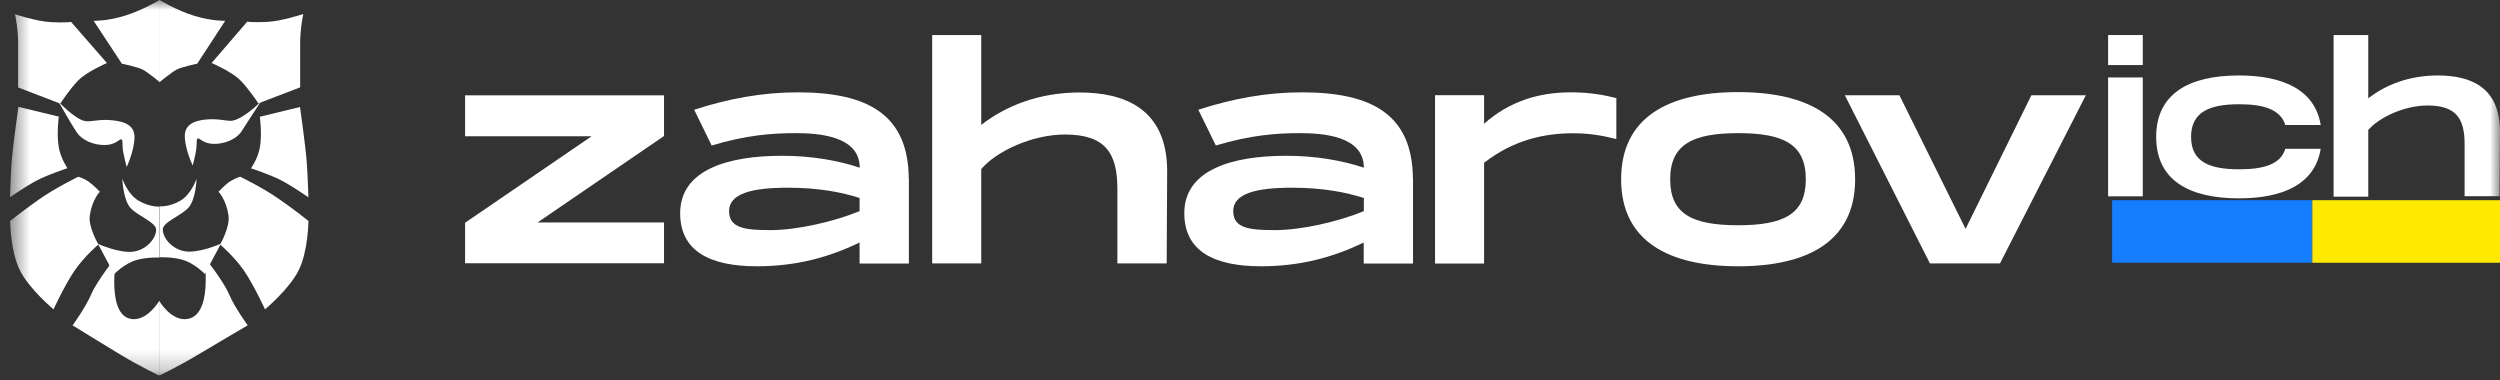
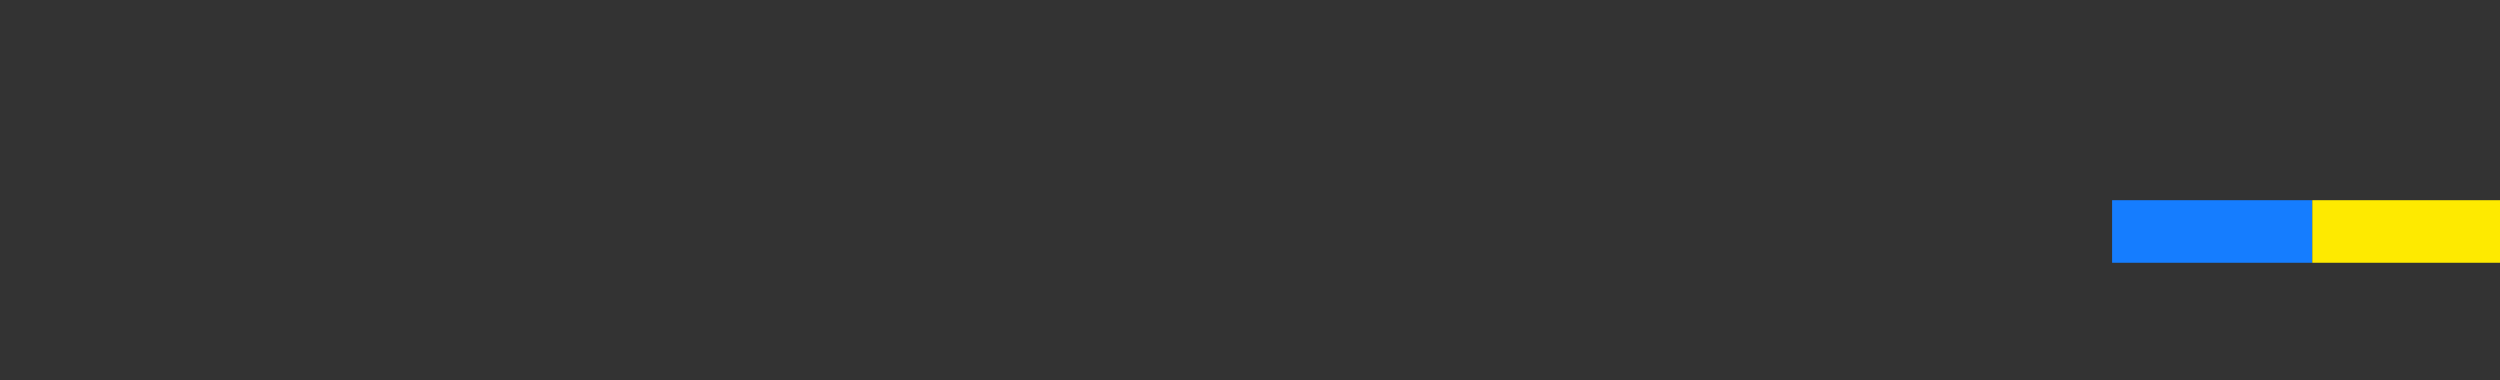
<svg xmlns="http://www.w3.org/2000/svg" width="125" height="19" viewBox="0 0 125 19" fill="none">
  <rect x="0" y="0" width="125" height="19" fill="#333333" stroke="none" />
  <g clip-path="url(#clip0_2301_8053)">
    <mask id="mask0_2301_8053" style="mask-type:luminance" maskUnits="userSpaceOnUse" x="0" y="0" width="125" height="19">
-       <path d="M125 0H0.5V18.769H125V0Z" fill="white" />
-     </mask>
+       </mask>
    <g mask="url(#mask0_2301_8053)">
      <path d="M33.201 6.801L26.876 11.124H33.201V13.164H23.254V11.137L29.579 6.814H23.254V4.768H33.201V6.807V6.801Z" fill="white" />
      <path d="M45.444 8.934V13.176H42.979V12.125C41.484 12.851 39.832 13.314 37.849 13.314C35.484 13.314 34.008 12.55 34.008 10.661C34.008 8.484 36.41 7.789 39.1 7.789C40.546 7.789 41.885 8.015 42.986 8.384C42.986 6.788 40.915 6.657 39.77 6.657C38.625 6.657 37.317 6.751 35.584 7.276L34.709 5.487C36.429 4.93 38.118 4.617 39.889 4.617C43.405 4.617 45.413 5.737 45.438 8.928L45.444 8.934ZM42.979 9.898C42.116 9.622 40.959 9.385 39.395 9.385C37.555 9.385 36.454 9.691 36.454 10.555C36.454 11.418 37.267 11.506 38.544 11.506C39.82 11.506 41.709 11.086 42.979 10.555V9.898Z" fill="white" />
      <path d="M58.359 8.515L58.334 13.17H55.869V9.441C55.869 7.652 55.268 6.726 53.247 6.726C51.596 6.726 49.813 7.57 49.062 8.452V13.17H46.609V1.752H49.062V6.244C50.269 5.306 51.934 4.624 53.979 4.624C56.213 4.624 58.334 5.424 58.359 8.515Z" fill="white" />
      <path d="M70.651 8.934V13.176H68.186V12.125C66.691 12.851 65.039 13.314 63.056 13.314C60.691 13.314 59.215 12.55 59.215 10.661C59.215 8.484 61.617 7.789 64.308 7.789C65.753 7.789 67.091 8.015 68.193 8.384C68.193 6.788 66.122 6.657 64.977 6.657C63.832 6.657 62.524 6.751 60.791 7.276L59.916 5.487C61.636 4.93 63.325 4.617 65.096 4.617C68.612 4.617 70.62 5.737 70.645 8.928L70.651 8.934ZM68.186 9.898C67.323 9.622 66.166 9.385 64.602 9.385C62.762 9.385 61.661 9.691 61.661 10.555C61.661 11.418 62.474 11.506 63.757 11.506C65.039 11.506 66.929 11.086 68.193 10.555V9.898H68.186Z" fill="white" />
      <path d="M80.817 4.905V6.951C80.016 6.751 79.372 6.663 78.653 6.663C77.276 6.663 75.7 6.97 74.204 8.14V13.176H71.752V4.761H74.204V6.188C75.474 5.055 76.957 4.617 78.534 4.617C79.541 4.617 80.242 4.761 80.817 4.905Z" fill="white" />
      <path d="M81.057 8.966C81.057 5.869 83.409 4.605 86.906 4.605C90.403 4.605 92.756 5.869 92.756 8.966C92.756 12.063 90.391 13.314 86.906 13.314C83.421 13.314 81.057 12.05 81.057 8.966ZM90.291 8.966C90.291 7.202 89.165 6.657 86.906 6.657C84.648 6.657 83.509 7.214 83.509 8.966C83.509 10.718 84.635 11.262 86.906 11.262C89.177 11.262 90.291 10.711 90.291 8.966Z" fill="white" />
      <path d="M104.292 4.762L100 13.17H96.496L92.242 4.762H94.97L98.279 11.443L101.57 4.762H104.298H104.292Z" fill="white" />
      <path d="M107.139 1.752V3.253H105.406V1.752H107.139ZM107.139 3.873V9.816H105.406V3.873H107.139Z" fill="white" />
      <path d="M111.944 3.773C114.171 3.773 115.748 4.499 116.036 6.251H114.265C114.027 5.487 113.214 5.212 111.957 5.212C110.461 5.212 109.554 5.606 109.554 6.845C109.554 8.084 110.461 8.465 111.957 8.465C113.214 8.465 114.04 8.203 114.265 7.439H116.036C115.748 9.191 114.184 9.917 111.944 9.917C109.467 9.917 107.809 9.022 107.809 6.845C107.809 4.668 109.473 3.773 111.944 3.773Z" fill="white" />
      <path d="M125.001 6.526L124.976 9.81H123.23V7.189C123.23 5.925 122.798 5.274 121.378 5.274C120.221 5.274 118.951 5.869 118.413 6.5V9.835H116.68V1.752H118.413V4.918C119.264 4.248 120.446 3.773 121.891 3.773C123.493 3.773 124.976 4.33 125.001 6.526Z" fill="white" />
      <path d="M6.337 8.359C6.337 8.359 6.181 7.777 6.143 7.489C6.106 7.201 6.156 6.989 6.062 6.964C5.968 6.951 5.774 7.251 5.224 7.251C4.673 7.251 4.11 7.014 3.847 6.632C3.585 6.25 2.928 5.087 2.928 5.087C2.928 5.087 3.741 5.956 4.242 6.05C4.517 6.113 4.83 5.969 5.436 6C6.043 6.038 6.725 6.169 6.725 6.845C6.725 7.52 6.331 8.359 6.331 8.359H6.337Z" fill="white" />
      <path d="M6.118 8.935C6.118 8.935 6.369 9.698 6.919 10.029C7.47 10.361 7.97 10.33 7.97 10.33V12.876C7.97 12.876 7.363 12.851 6.844 12.995C6.187 13.176 5.699 13.733 5.699 13.708C5.699 13.683 4.898 12.194 4.898 12.194C4.898 12.194 6.012 12.695 6.707 12.576C7.388 12.457 7.808 11.875 7.808 11.493C7.808 11.112 6.925 10.824 6.525 10.399C6.143 9.961 6.118 8.935 6.118 8.935Z" fill="white" />
      <path d="M9.634 8.278C9.634 8.278 9.791 7.708 9.816 7.421C9.853 7.145 9.803 6.933 9.897 6.92C9.991 6.908 10.185 7.195 10.71 7.195C11.236 7.195 11.799 6.97 12.062 6.588C12.312 6.207 13.044 5.074 13.044 5.074C13.044 5.074 12.268 5.875 11.668 6.025C11.405 6.088 11.105 5.944 10.498 5.963C9.891 5.988 9.24 6.132 9.24 6.795C9.24 7.458 9.634 8.271 9.634 8.271V8.278Z" fill="white" />
      <path d="M9.828 8.935C9.828 8.935 9.578 9.698 9.028 10.029C8.477 10.361 7.977 10.317 7.977 10.317V12.864C7.977 12.864 8.583 12.838 9.103 12.982C9.76 13.164 10.248 13.721 10.248 13.696C10.248 13.671 11.048 12.182 11.048 12.182C11.048 12.182 9.935 12.682 9.24 12.563C8.558 12.444 8.139 11.863 8.139 11.481C8.139 11.099 9.021 10.812 9.422 10.386C9.803 9.954 9.828 8.935 9.828 8.935Z" fill="white" />
      <path d="M7.977 0C7.977 0 7.126 0.514 6.231 0.789C5.337 1.064 4.68 1.039 4.68 1.039L6.094 3.185C6.094 3.185 6.882 3.341 7.157 3.491C7.432 3.648 7.996 4.111 7.996 4.111V0H7.983H7.977Z" fill="white" />
      <path d="M5.342 3.153C5.342 3.153 4.335 3.585 3.909 4.023C3.478 4.461 3.015 5.18 3.015 5.18L0.906 4.373V2.177C0.906 1.402 0.75 0.713 0.75 0.713C0.75 0.713 1.826 1.07 2.546 1.108C3.265 1.145 3.553 1.095 3.553 1.095L5.348 3.153H5.342Z" fill="white" />
      <path d="M0.919 5.35C0.919 5.35 0.631 7.383 0.581 8.121C0.531 8.859 0.5 9.86 0.5 9.86C0.5 9.86 1.301 9.303 1.851 9.016C2.402 8.728 3.372 8.409 3.372 8.409C3.372 8.409 3.046 7.946 2.94 7.37C2.821 6.726 2.94 5.831 2.94 5.831L0.919 5.343V5.35Z" fill="white" />
      <path d="M3.922 8.834C3.922 8.834 2.777 9.385 1.939 9.979C1.1 10.574 0.506 11.049 0.506 11.049C0.506 11.049 0.518 12.563 0.994 13.514C1.469 14.465 2.677 15.466 2.677 15.466C2.677 15.466 3.24 14.24 3.74 13.514C4.241 12.788 4.923 12.225 4.923 12.225C4.923 12.225 4.397 11.343 4.491 10.761C4.61 9.973 4.992 9.585 4.992 9.585C4.992 9.585 4.635 9.216 4.416 9.072C4.191 8.916 3.916 8.834 3.916 8.834H3.922Z" fill="white" />
      <path d="M5.819 12.826C5.819 12.826 4.855 14.027 4.567 14.703C4.28 15.378 3.629 16.267 3.629 16.267C3.629 16.267 5.174 17.224 6.038 17.743C7.007 18.325 7.965 18.782 7.965 18.782V15.04C7.965 15.04 7.426 15.96 6.694 15.96C5.262 15.948 5.819 12.826 5.819 12.826Z" fill="white" />
      <path d="M7.977 0C7.977 0 8.815 0.514 9.71 0.789C10.605 1.064 11.261 1.039 11.261 1.039L9.86 3.185C9.86 3.185 9.084 3.341 8.809 3.491C8.534 3.648 7.971 4.111 7.971 4.111V0H7.977Z" fill="white" />
      <path d="M10.591 3.154C10.591 3.154 11.598 3.585 12.023 4.023C12.455 4.461 12.918 5.168 12.918 5.168L15.008 4.367V2.178C15.008 1.402 15.164 0.701 15.164 0.701C15.164 0.701 14.088 1.058 13.368 1.095C12.649 1.133 12.361 1.083 12.361 1.083L10.578 3.154H10.591Z" fill="white" />
      <path d="M15.001 5.349C15.001 5.349 15.289 7.389 15.339 8.127C15.389 8.865 15.421 9.866 15.421 9.866C15.421 9.866 14.62 9.31 14.069 9.022C13.519 8.734 12.549 8.415 12.549 8.415C12.549 8.415 12.887 7.952 12.993 7.376C13.112 6.732 12.993 5.837 12.993 5.837L15.001 5.349Z" fill="white" />
-       <path d="M12.006 8.834C12.006 8.834 13.151 9.385 13.989 9.979C14.828 10.561 15.422 11.049 15.422 11.049C15.422 11.049 15.41 12.563 14.934 13.514C14.459 14.465 13.251 15.466 13.251 15.466C13.251 15.466 12.688 14.24 12.188 13.514C11.687 12.801 11.005 12.225 11.005 12.225C11.005 12.225 11.518 11.343 11.424 10.761C11.306 9.973 10.924 9.585 10.924 9.585C10.924 9.585 11.28 9.216 11.499 9.072C11.75 8.916 12.012 8.834 12.012 8.834H12.006Z" fill="white" />
      <path d="M10.197 12.826C10.197 12.826 11.16 14.027 11.448 14.703C11.736 15.378 12.386 16.267 12.386 16.267C12.386 16.267 10.747 17.224 9.884 17.743C8.914 18.325 7.957 18.782 7.957 18.782V15.04C7.957 15.04 8.495 15.96 9.227 15.96C10.722 15.948 10.197 12.826 10.197 12.826Z" fill="white" />
    </g>
    <path d="M115.616 10.01H105.605V13.138H115.616V10.01Z" fill="#157DFF" />
    <path d="M126.251 10.01H115.615V13.138H126.251V10.01Z" fill="#FEEA00" />
  </g>
  <defs>
    <clipPath id="clip0_2301_8053">
      <rect width="124.5" height="18.781" fill="white" transform="translate(0.5)" />
    </clipPath>
  </defs>
</svg>